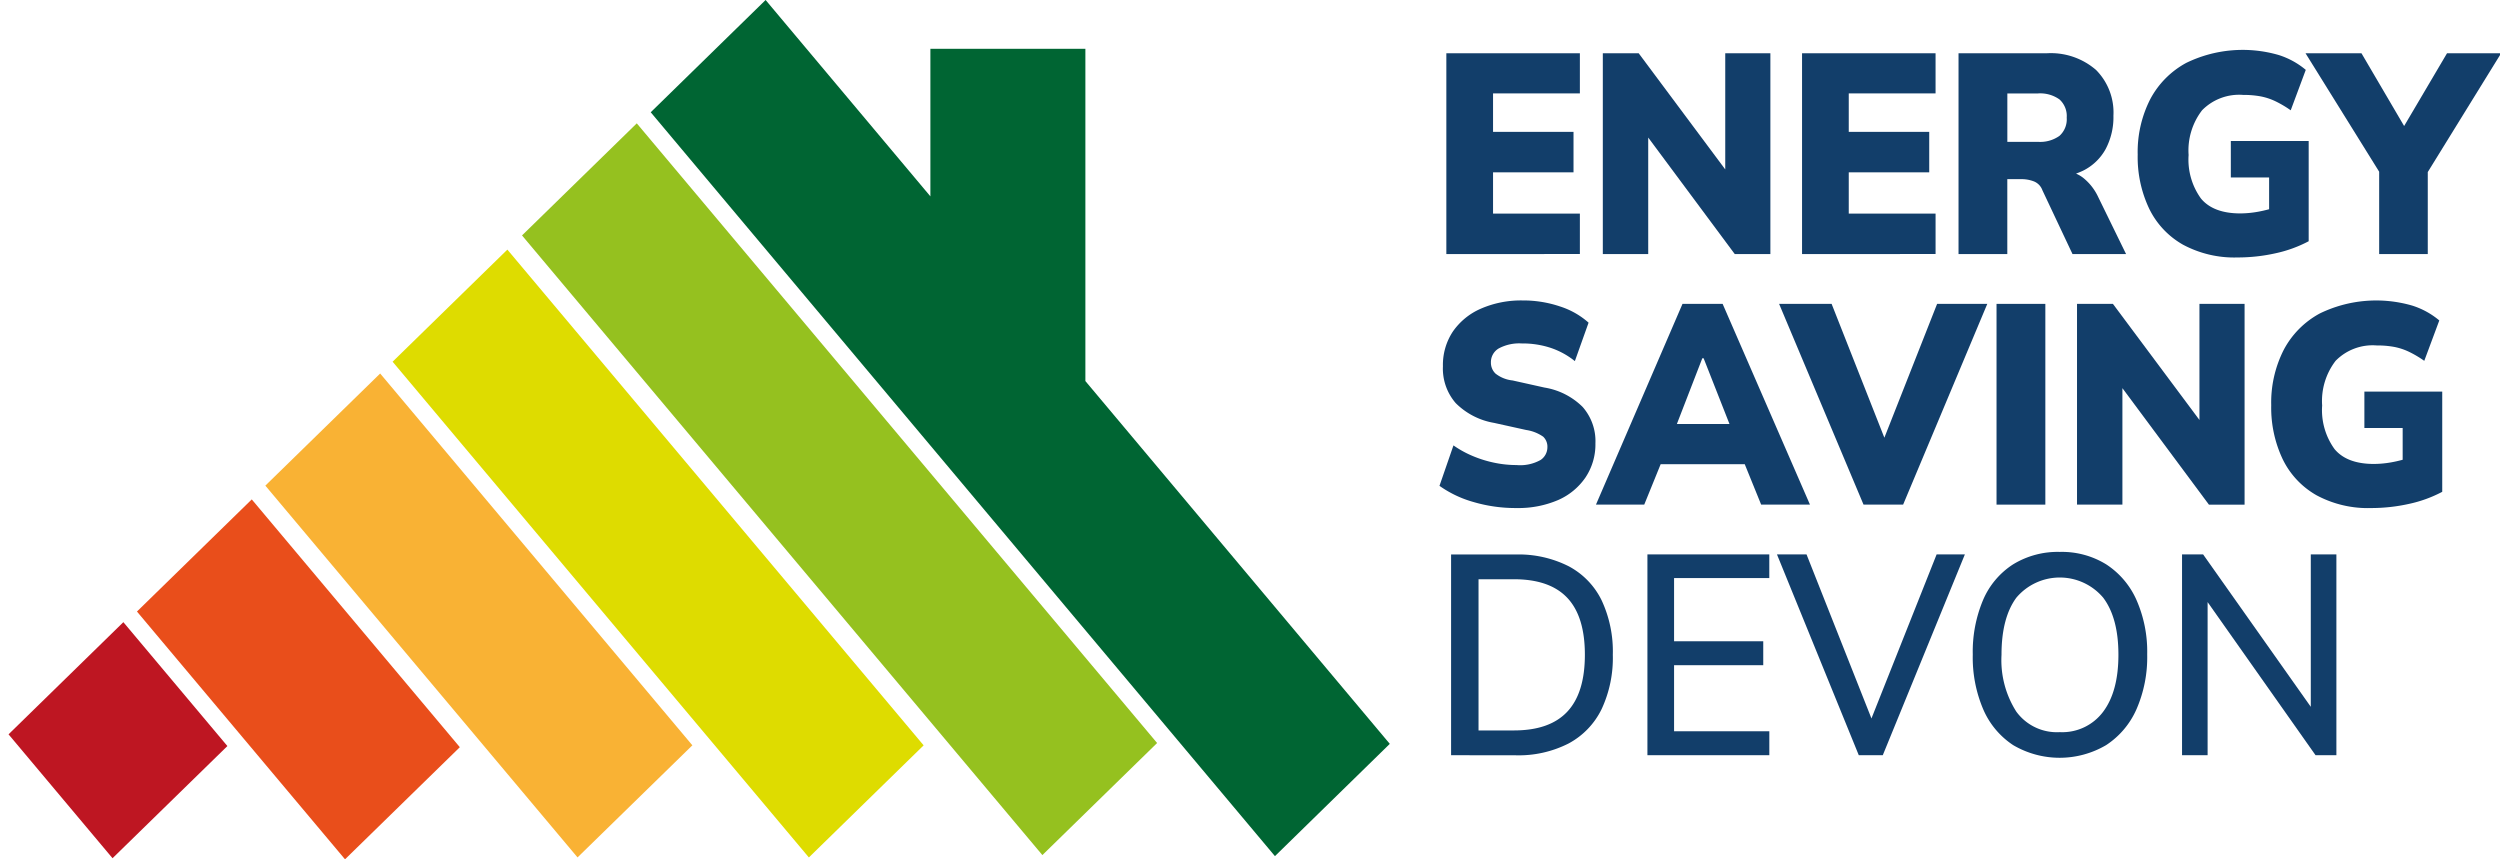
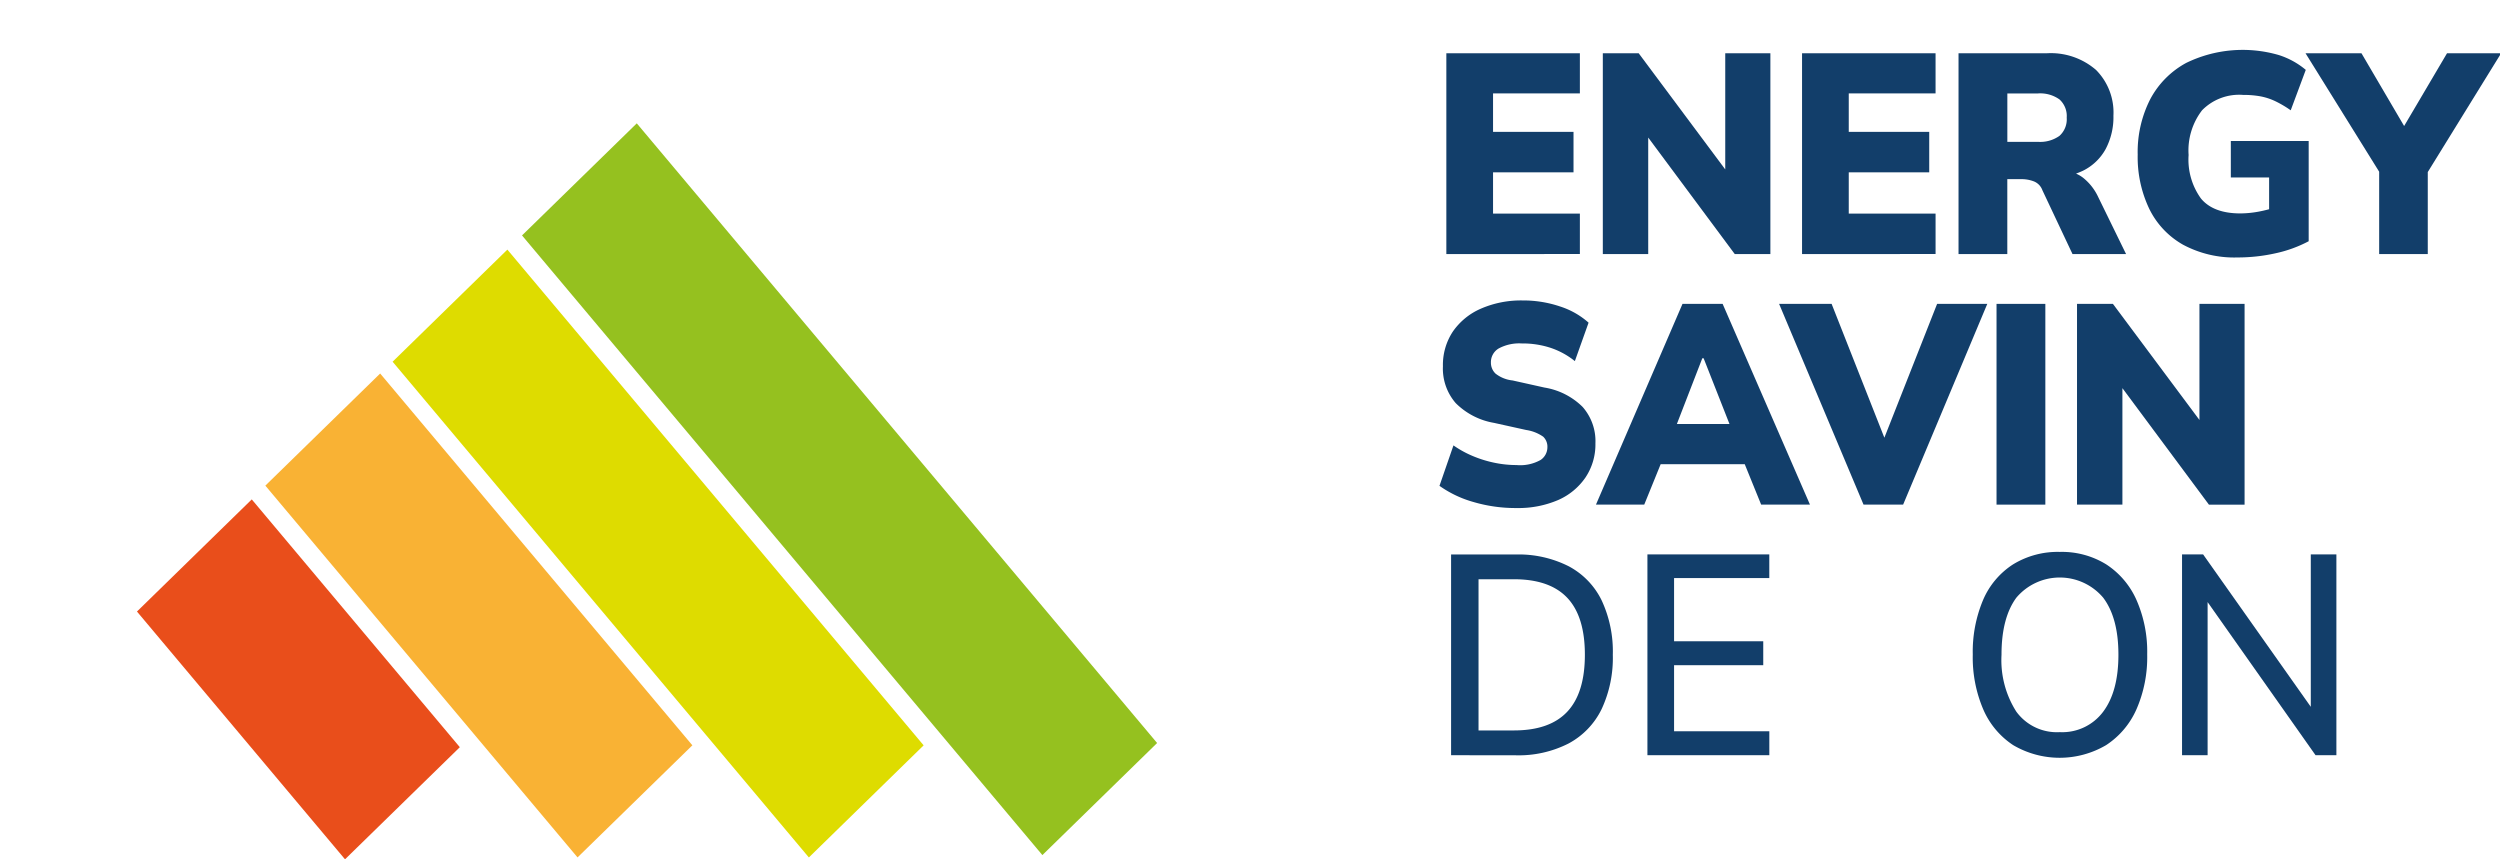
<svg xmlns="http://www.w3.org/2000/svg" width="320" height="110" viewBox="0 0 320 110">
  <g id="esd-logo" transform="translate(0.136)">
    <g id="icon" transform="translate(0)">
      <path id="Path_9471" data-name="Path 9471" d="M3.4.665,23.917-.108l-3.874,103.5-20.515.774Z" transform="translate(63.716 31.923) rotate(-42.164)" fill="#95c11f" />
      <path id="Path_9472" data-name="Path 9472" d="M2.721.669,23.242-.105l-3.1,82.8-20.521.774Z" transform="translate(47.651 47.629) rotate(-42.164)" fill="#dedc00" />
      <path id="Path_9473" data-name="Path 9473" d="M2.04.672,22.567-.1,20.243,62-.284,62.77Z" transform="translate(31.865 63.031) rotate(-42.163)" fill="#f9b234" />
      <path id="Path_9474" data-name="Path 9474" d="M1.359.675,21.892-.1,20.343,41.3l-20.533.774Z" transform="matrix(0.741, -0.671, 0.671, 0.741, 15.935, 78.687)" fill="#e94e1b" />
-       <path id="Path_9454" data-name="Path 9454" d="M103.44,0,88.735,14.37l79.9,95.215,14.7-14.371L144.371,48.775V6.243H124.532V25.134Z" transform="translate(-5.578)" fill="#006533" />
-       <path id="Path_9475" data-name="Path 9475" d="M.678.678,21.217-.1l-.775,20.7L-.1,21.374Z" transform="matrix(0.741, -0.671, 0.671, 0.741, 0, 93.947)" fill="#be1622" />
    </g>
    <g id="text" transform="translate(184.117 6.383)">
      <path id="Path_9458" data-name="Path 9458" d="M269.443,32.519V6.823h11.248a8.829,8.829,0,0,1,6.35,2.131,7.717,7.717,0,0,1,2.229,5.851,8.729,8.729,0,0,1-1,4.284,6.69,6.69,0,0,1-2.905,2.77,10.215,10.215,0,0,1-4.645.966l.372-.948h1.655a4.233,4.233,0,0,1,2.635.875,6.8,6.8,0,0,1,1.925,2.442l3.579,7.325h-6.856l-3.851-8.164a1.906,1.906,0,0,0-1.081-1.131,4.387,4.387,0,0,0-1.622-.292h-1.79v9.587Zm6.248-14.362h3.918a4.247,4.247,0,0,0,2.753-.765,2.846,2.846,0,0,0,.928-2.332,2.851,2.851,0,0,0-.928-2.333,4.253,4.253,0,0,0-2.753-.765h-3.918Z" transform="translate(-203.004 -6.385)" fill="#123e6a" />
      <path id="Path_9459" data-name="Path 9459" d="M307,32.956a13.869,13.869,0,0,1-7.009-1.639,10.635,10.635,0,0,1-4.323-4.61A15.388,15.388,0,0,1,294.2,19.8a14.863,14.863,0,0,1,1.6-7.089,11.285,11.285,0,0,1,4.629-4.666,16.519,16.519,0,0,1,11.822-1,10.124,10.124,0,0,1,3.463,1.9l-1.927,5.176a13.756,13.756,0,0,0-1.976-1.167,7.813,7.813,0,0,0-1.892-.619,11.946,11.946,0,0,0-2.212-.183,6.639,6.639,0,0,0-5.269,1.968,8.434,8.434,0,0,0-1.722,5.722,8.5,8.5,0,0,0,1.587,5.577q1.585,1.9,5.033,1.9a12.986,12.986,0,0,0,2.3-.22,16.053,16.053,0,0,0,2.466-.655l-1.081,2.405V22.714h-4.9V18.049h9.965v12.83a16.4,16.4,0,0,1-4.273,1.549,22.112,22.112,0,0,1-4.813.528" transform="translate(-204.828 -6.385)" fill="#123e6a" />
      <path id="Path_9460" data-name="Path 9460" d="M326.816,32.519V20.235l1.249,3.755L317.392,6.822h7.16L330.6,17.137h-1.181L335.5,6.822h6.924l-10.6,17.168,1.214-3.755V32.519Z" transform="translate(-206.536 -6.385)" fill="#123e6a" />
      <path id="Path_9461" data-name="Path 9461" d="M207.551,65.043a19.091,19.091,0,0,1-5.455-.766,14.106,14.106,0,0,1-4.374-2.077l1.79-5.176a13.076,13.076,0,0,0,2.4,1.331,14.818,14.818,0,0,0,2.771.875,13.85,13.85,0,0,0,2.9.31,5.323,5.323,0,0,0,3.09-.656,1.956,1.956,0,0,0,.862-1.6A1.757,1.757,0,0,0,211,55.912a5.082,5.082,0,0,0-2.162-.857l-4.12-.911A9.1,9.1,0,0,1,199.8,51.61a6.745,6.745,0,0,1-1.637-4.719,7.729,7.729,0,0,1,1.266-4.429,8.417,8.417,0,0,1,3.579-2.934,12.851,12.851,0,0,1,5.388-1.057,14.633,14.633,0,0,1,4.746.765,10.137,10.137,0,0,1,3.665,2.078l-1.756,4.921a9.966,9.966,0,0,0-3.04-1.677,11.448,11.448,0,0,0-3.748-.583,5.544,5.544,0,0,0-2.956.638,2.026,2.026,0,0,0-1,1.8,1.919,1.919,0,0,0,.591,1.422,4.242,4.242,0,0,0,2.179.875l4.087.911a8.962,8.962,0,0,1,4.881,2.479,6.635,6.635,0,0,1,1.638,4.665,7.6,7.6,0,0,1-1.266,4.355,8.225,8.225,0,0,1-3.513,2.9,12.873,12.873,0,0,1-5.353,1.021" transform="translate(-197.722 -6.396)" fill="#123e6a" />
      <path id="Path_9462" data-name="Path 9462" d="M219.344,64.605l11.079-25.7h5.133l11.18,25.7h-6.247l-2.871-7.072,2.4,1.9H226.032l2.364-1.9-2.872,7.072Zm13.612-18.734L229.037,56l-.979-1.713h9.9L237.11,56l-3.986-10.132Z" transform="translate(-199.314 -6.396)" fill="#123e6a" />
      <path id="Path_9463" data-name="Path 9463" d="M255.457,64.605l-10.809-25.7h6.722l7.7,19.536h-1.893l7.7-19.536H271.3l-10.775,25.7Z" transform="translate(-201.178 -6.396)" fill="#123e6a" />
      <rect id="Rectangle_957" data-name="Rectangle 957" width="6.248" height="25.696" transform="translate(71.303 32.513)" fill="#123e6a" />
      <path id="Path_9464" data-name="Path 9464" d="M285.815,64.605v-25.7h4.593l12.06,16.183h-.982V38.909h5.777v25.7H302.7L290.679,48.422h.946V64.605Z" transform="translate(-204.21 -6.396)" fill="#123e6a" />
-       <path id="Path_9465" data-name="Path 9465" d="M325.452,65.043a13.867,13.867,0,0,1-7.009-1.64,10.63,10.63,0,0,1-4.323-4.61,15.387,15.387,0,0,1-1.469-6.908,14.855,14.855,0,0,1,1.6-7.089,11.28,11.28,0,0,1,4.629-4.666,16.516,16.516,0,0,1,11.821-1,10.107,10.107,0,0,1,3.463,1.9L332.24,46.2a13.748,13.748,0,0,0-1.975-1.167,7.813,7.813,0,0,0-1.892-.619,11.945,11.945,0,0,0-2.212-.183,6.636,6.636,0,0,0-5.269,1.968,8.435,8.435,0,0,0-1.723,5.722,8.5,8.5,0,0,0,1.588,5.577q1.585,1.9,5.033,1.9a13.093,13.093,0,0,0,2.3-.219,16.137,16.137,0,0,0,2.465-.656l-1.08,2.405V54.8h-4.9V50.135h9.965v12.83a16.412,16.412,0,0,1-4.273,1.549,22.113,22.113,0,0,1-4.813.529" transform="translate(-206.187 -6.396)" fill="#123e6a" />
      <path id="Path_9466" data-name="Path 9466" d="M199.326,96.692V71h8.242a14.22,14.22,0,0,1,6.8,1.5,9.808,9.808,0,0,1,4.222,4.355,15.439,15.439,0,0,1,1.437,6.981,15.459,15.459,0,0,1-1.437,6.963,9.886,9.886,0,0,1-4.222,4.39,14.08,14.08,0,0,1-6.8,1.513Zm3.513-3.171h4.527q4.591,0,6.839-2.406t2.246-7.289q0-4.884-2.246-7.271t-6.839-2.387h-4.527Z" transform="translate(-197.84 -6.408)" fill="#123e6a" />
      <path id="Path_9467" data-name="Path 9467" d="M226.455,96.692v-25.7h15.6v3.026H229.866v8.091h11.415v3.063H229.866v8.456h12.193v3.061Z" transform="translate(-199.838 -6.408)" fill="#123e6a" />
-       <path id="Path_9468" data-name="Path 9468" d="M254.828,96.692l-10.471-25.7h3.784l8.915,22.526h-1.214l8.949-22.526h3.616L257.9,96.692Z" transform="translate(-201.157 -6.408)" fill="#123e6a" />
      <path id="Path_9469" data-name="Path 9469" d="M271.412,83.825a17.073,17.073,0,0,1,1.318-7,10.148,10.148,0,0,1,3.833-4.556,10.927,10.927,0,0,1,5.994-1.6,10.781,10.781,0,0,1,5.944,1.6,10.5,10.5,0,0,1,3.867,4.556,16.41,16.41,0,0,1,1.37,6.963,16.619,16.619,0,0,1-1.37,7.016,10.556,10.556,0,0,1-3.883,4.593,11.733,11.733,0,0,1-11.906,0,10.386,10.386,0,0,1-3.834-4.593,16.909,16.909,0,0,1-1.334-6.98m3.681,0a12.267,12.267,0,0,0,1.893,7.289,6.431,6.431,0,0,0,5.572,2.625,6.525,6.525,0,0,0,5.54-2.606q1.959-2.606,1.958-7.308t-1.943-7.289a7.273,7.273,0,0,0-11.128,0q-1.894,2.588-1.893,7.289" transform="translate(-203.15 -6.407)" fill="#123e6a" />
      <path id="Path_9470" data-name="Path 9470" d="M300.327,96.692v-25.7h2.7l14.624,20.7h-.844v-20.7h3.277v25.7h-2.668l-14.591-20.7h.775v20.7Z" transform="translate(-205.279 -6.408)" fill="#123e6a" />
      <path id="Path_9455" data-name="Path 9455" d="M198.67,32.519V6.822h17.092v5.139H204.648v4.921h10.3v5.175h-10.3v5.286h11.114v5.175Z" transform="translate(-197.791 -6.385)" fill="#123e6a" />
      <path id="Path_9456" data-name="Path 9456" d="M220.292,32.519V6.822h4.593l12.059,16.183h-.981V6.822h5.777v25.7h-4.56L225.157,16.335h.946V32.519Z" transform="translate(-199.384 -6.385)" fill="#123e6a" />
      <path id="Path_9457" data-name="Path 9457" d="M247.821,32.519V6.822h17.09v5.139H253.8v4.921h10.3v5.175H253.8v5.286h11.112v5.175Z" transform="translate(-201.412 -6.385)" fill="#123e6a" />
    </g>
  </g>
</svg>